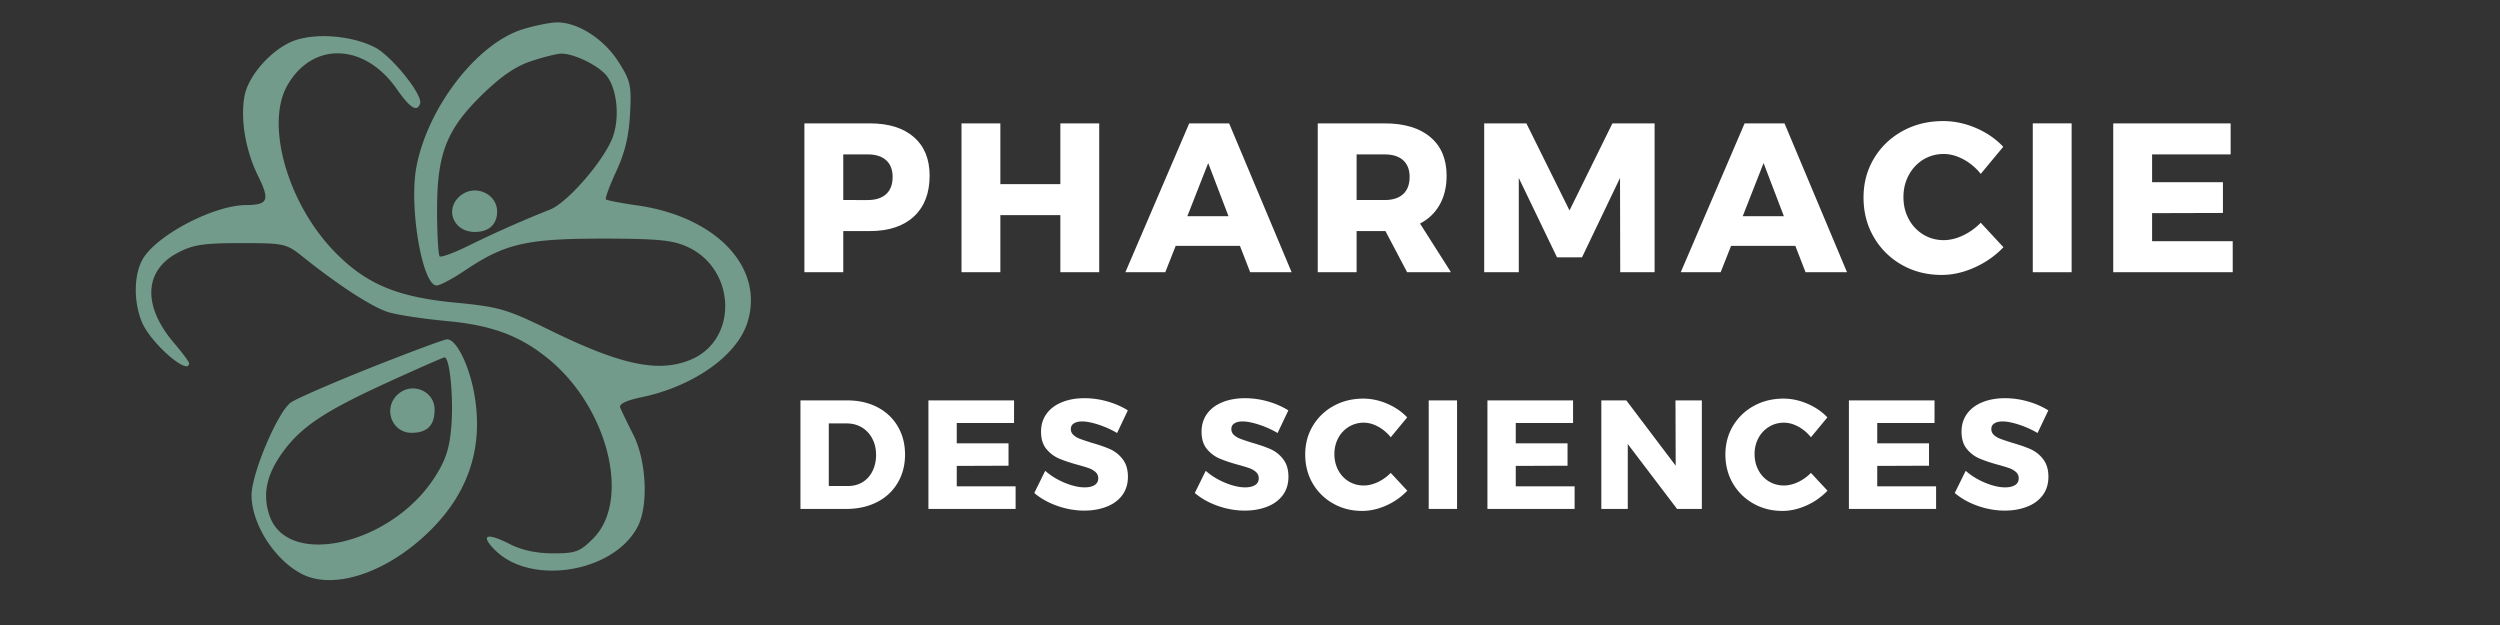
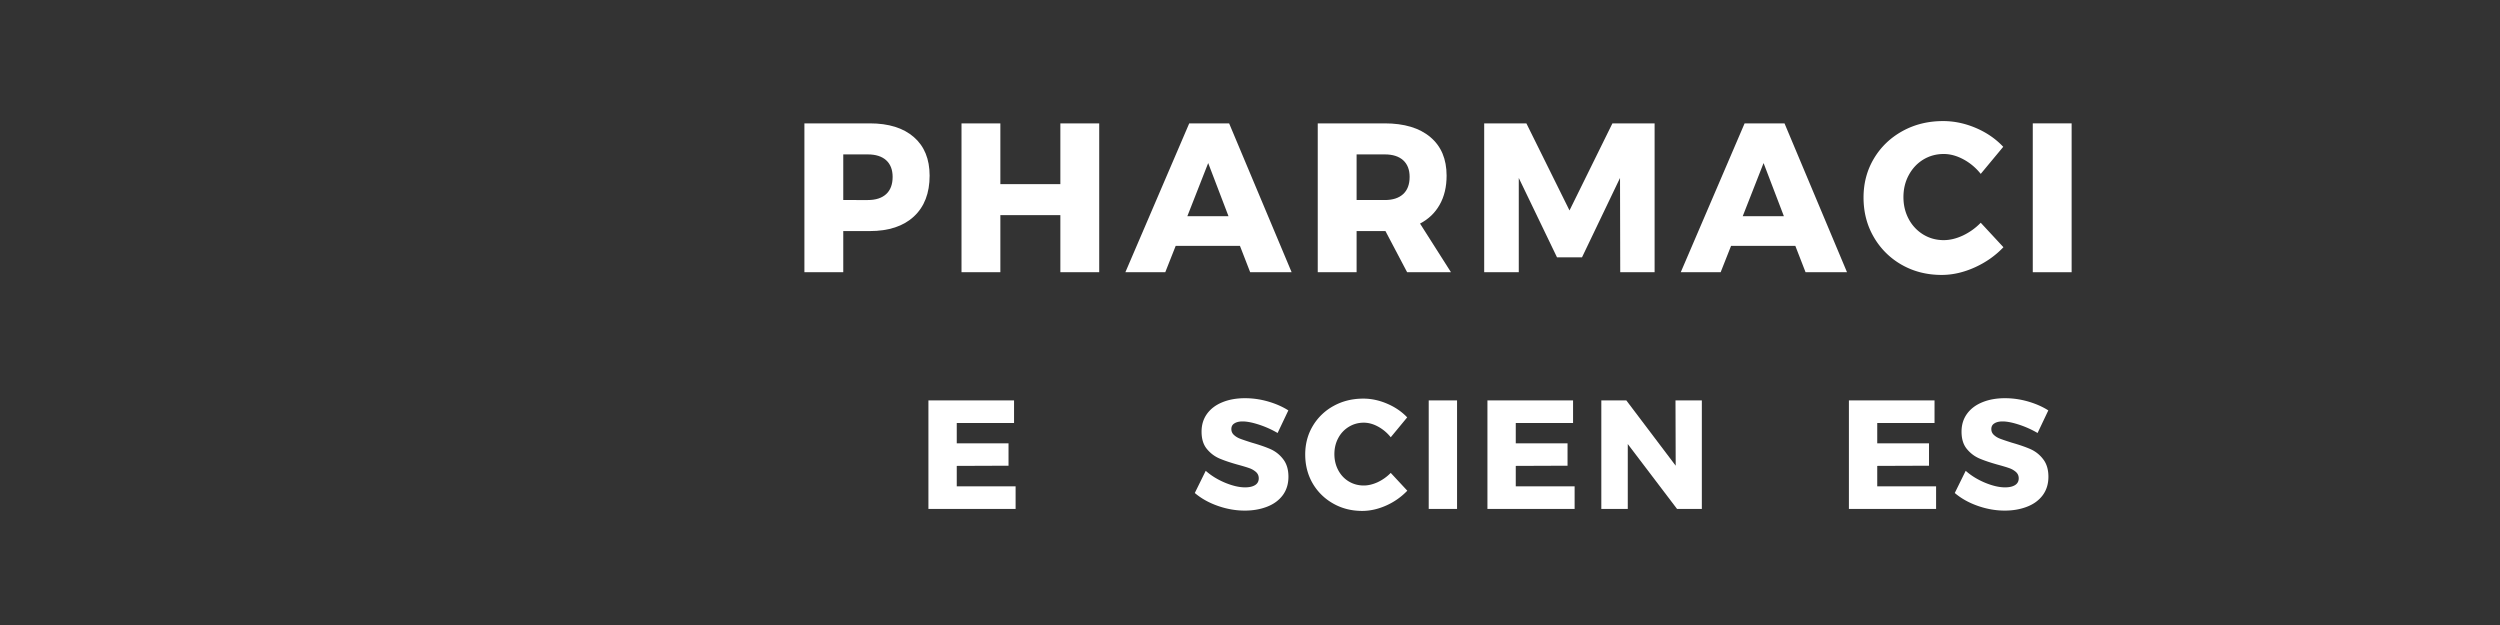
<svg xmlns="http://www.w3.org/2000/svg" viewBox="0 0 375 93.75" version="1.0">
  <rect x="0" y="0" width="375" height="93.75" fill="#333333" stroke="none" />
  <defs>
    <clipPath id="a">
      <path d="M.5 3H171v89.645H.5zm0 0" />
    </clipPath>
  </defs>
  <g clip-path="url(#a)">
-     <path fill="#729b8b" d="M78.438 4.383C71.546 6.5 64.105 16.156 62.444 25.133c-1.101 5.965.91 17.691 3.04 17.691.5 0 2.437-1.027 4.3-2.281 5.938-3.996 9.2-4.75 20.535-4.75 8.243 0 10.547.219 12.73 1.203 7.368 3.316 7.723 13.965.567 16.953-4.797 2.004-10.406.836-21.07-4.39-6.563-3.215-7.625-3.524-14.399-4.18-8.71-.84-13.394-2.852-18.109-7.774-6.93-7.23-10.227-18.933-6.969-24.734 3.762-6.687 11.606-6.457 16.45.488 2 2.871 3.046 3.52 3.496 2.168.433-1.293-4.278-7.14-6.774-8.418-3.363-1.722-8.535-2.195-11.89-1.09-3.336 1.102-7.07 5.168-7.668 8.356-.653 3.492.136 8.18 2.03 12.023 1.798 3.645 1.505 4.344-1.831 4.364-4.672.023-12.953 4.265-15.309 7.836-1.496 2.27-1.617 6.53-.277 9.742 1.308 3.129 7.062 8.137 7.062 6.144 0-.218-1.004-1.574-2.234-3.007-4.734-5.532-4.55-10.852.469-13.524 2.328-1.242 3.851-1.48 9.52-1.484 6.495-.004 6.835.07 9.253 2.004 5.477 4.382 10.563 7.672 12.953 8.37 1.387.41 5.266.997 8.625 1.305 6.856.633 11.063 2.2 15.36 5.72 8.918 7.308 12.363 21.222 6.664 26.917-1.985 1.985-2.61 2.219-5.992 2.219-2.493 0-4.696-.469-6.48-1.379-3.517-1.793-4.524-1.398-2.243.887 5.41 5.41 17.844 3.36 21.406-3.528 1.633-3.156 1.309-9.882-.66-13.77-.914-1.808-1.805-3.648-1.973-4.093-.199-.516.942-1.066 3.168-1.527 7.727-1.606 14.246-6.16 15.871-11.082 2.723-8.246-4.515-16.008-16.515-17.707-2.414-.344-4.512-.746-4.66-.895-.153-.152.55-2.05 1.554-4.226 1.297-2.797 1.899-5.32 2.067-8.641.218-4.277.062-4.961-1.785-7.836-2.2-3.426-6.157-5.922-9.262-5.844-1.028.028-3.29.485-5.028 1.02m1.18 4.808c-2.328.774-4.55 2.317-7.433 5.149-5.293 5.207-6.672 8.863-6.625 17.582.015 3.394.195 6.332.39 6.527.2.2 2.14-.515 4.32-1.586A167.498 167.498 0 0182.5 31.438c2.71-1.067 8.36-7.665 9.488-11.079 1.016-3.078.492-7.336-1.129-9.152-1.386-1.555-4.933-3.223-6.73-3.16-.656.02-2.688.535-4.512 1.144M69.285 29.187c-2.703 1.895-1.426 5.602 1.934 5.602 2.12 0 3.347-1.121 3.347-3.066 0-2.57-3.105-4.063-5.28-2.535M55.772 55.09c-5.726 2.277-11.175 4.64-12.097 5.25-1.942 1.277-5.942 10.672-5.942 13.945 0 4.285 3.422 9.66 7.5 11.79 4.88 2.55 13.036-.231 19.422-6.622 5.688-5.687 7.864-12.457 6.508-20.25-.77-4.422-2.73-8.371-4.121-8.3-.469.023-5.535 1.91-11.27 4.187m2.516 2.2C48.82 61.604 45.258 63.956 42.5 67.706c-2.504 3.406-3.156 6.367-2.098 9.57 2.653 8.032 18.305 4.446 24.805-5.683 1.656-2.582 2.227-4.324 2.492-7.621.356-4.461-.25-10.485-1.043-10.364-.254.04-4.02 1.696-8.367 3.68m1.258 1.988c-2.098 2.098-.723 5.645 2.183 5.645 2.352 0 3.461-1.106 3.461-3.457 0-2.91-3.55-4.281-5.644-2.188m-76.89 43.59c.46.184 1.214.184 1.675 0 .461-.187.082-.34-.836-.34-.922 0-1.297.153-.84.34m97.098 0c.46.184 1.215.184 1.676 0 .46-.187.082-.34-.836-.34-.922 0-1.301.153-.84.34m75.476 12.223c.024 9.785.188 11.707 1.032 11.937.726.2.777.114.183-.308-.578-.41-.882-3.95-1.03-11.938l-.208-11.355.023 11.664m9.235-6.824c1.379.144 3.64.144 5.02 0 1.382-.141.253-.262-2.508-.262-2.766 0-3.895.121-2.512.262m-125.93 2.527c.012 1.105.164 1.477.332.824.172-.652.16-1.555-.023-2.008-.184-.453-.32.079-.309 1.184m-51.18 2.16c1.204.149 3.012.145 4.02-.008 1.008-.152.02-.273-2.188-.27-2.21.005-3.035.13-1.832.278m175.418-.004c1.192.149 3.301.153 4.688.008 1.39-.144.418-.266-2.16-.27-2.578-.003-3.715.114-2.528.262m-122.18 1.992c.653.168 1.555.157 2.009-.027.453-.184-.079-.32-1.184-.309-1.105.016-1.477.165-.824.336M1.086 123.18c0 1.66.133 2.336.293 1.507.16-.828.16-2.183 0-3.011-.16-.832-.293-.153-.293 1.504m-24.121 15.882c1.015.153 2.672.153 3.683 0 1.012-.152.184-.277-1.84-.277-2.027 0-2.855.125-1.843.278m17.02-.032c-.247.242-.442.77-.434 1.172.004.399.261.324.57-.164.418-.656 2.133-.828 6.625-.668 3.336.117 5.922-.012 5.75-.285-.387-.621-11.894-.672-12.512-.055m72.055.016c.652.172 1.555.16 2.012-.024.453-.183-.082-.324-1.188-.308-1.105.012-1.476.16-.824.332m11.39.027c1.762.14 4.473.137 6.028 0 1.555-.14.113-.254-3.2-.254-3.316.004-4.585.118-2.827.254m12.945.059c-.184.3.55.418 1.637.258 1.086-.16 1.972-.407 1.972-.547 0-.512-3.277-.25-3.609.289m11.25.367c-.191.504-.238 2.54-.102 4.52l.25 3.601.122-4.137c.113-3.71.28-4.168 1.632-4.43l1.508-.288-1.527-.09c-.844-.051-1.688.32-1.883.824m30.047-.426c1.762.14 4.473.137 6.027 0 1.555-.14.113-.254-3.203-.254-3.312.004-4.586.118-2.824.254m-58.328 8.676c-.067 4.492.11 8.305.383 8.477.277.171.421-2.297.324-5.485-.317-10.226-.586-11.375-.707-2.992m64-4.707c.46.187 1.215.187 1.672 0 .46-.184.086-.336-.836-.336-.918 0-1.297.152-.836.336m10.21.523c0 .532.274 1.133.61 1.34.332.207.45-.226.254-.965-.406-1.562-.863-1.761-.863-.375m-168.618 5.227l-.128 4.523 1.84-.093c1.53-.075 1.593-.137.367-.375-1.301-.254-1.504-.786-1.715-4.43l-.235-4.145-.128 4.52m85.687-.164c0 .918.152 1.297.34.836.183-.461.183-1.215 0-1.676-.188-.457-.34-.082-.34.84m-66.465 4.219c.297.297 2.317.445 4.488.328l3.95-.211-4.489-.328c-2.472-.18-4.246-.082-3.949.21m62.41.27c.489.813 1.032 1.332 1.207 1.156.176-.175-.222-.84-.886-1.476-1.153-1.106-1.168-1.09-.32.32m21.863 0c.828.16 2.183.16 3.011 0 .832-.16.153-.289-1.504-.289-1.66 0-2.336.129-1.507.29m51.562.01c1.195.15 3.156.15 4.352 0 1.199-.148.218-.269-2.176-.269-2.395 0-3.375.121-2.176.27m14.41-.02c.653.172 1.555.16 2.008-.023.453-.184-.078-.324-1.184-.309-1.105.012-1.476.16-.824.332" fill-rule="evenodd" />
-   </g>
-   <path d="M11.969-22.328c2.844 0 5.05.687 6.625 2.062 1.57 1.368 2.36 3.293 2.36 5.782 0 2.625-.79 4.668-2.36 6.125-1.574 1.46-3.782 2.187-6.625 2.187H8V0H2.172v-22.328zm-.281 11.5c1.187 0 2.101-.297 2.75-.89.644-.595.968-1.454.968-2.579 0-1.082-.324-1.914-.969-2.5-.648-.582-1.562-.875-2.75-.875H8v6.844zm0 0" transform="translate(118.489 40.833)" fill="#fff" />
+     </g>
+   <path d="M11.969-22.328c2.844 0 5.05.687 6.625 2.062 1.57 1.368 2.36 3.293 2.36 5.782 0 2.625-.79 4.668-2.36 6.125-1.574 1.46-3.782 2.187-6.625 2.187H8V0H2.172v-22.328zm-.281 11.5c1.187 0 2.101-.297 2.75-.89.644-.595.968-1.454.968-2.579 0-1.082-.324-1.914-.969-2.5-.648-.582-1.562-.875-2.75-.875H8v6.844z" transform="translate(118.489 40.833)" fill="#fff" />
  <path d="M2.172 0v-22.328H8v9.11h9v-9.11h5.828V0H17v-8.563H8V0zm0 0" transform="translate(142.054 40.833)" fill="#fff" />
  <path d="M24.781 0h-6.218L17.03-3.953h-9.64L5.828 0H-.156l9.578-22.328h5.984zM12.266-16.375L9.14-8.406h6.171zm0 0" transform="translate(168.963 40.833)" fill="#fff" />
  <path d="M22.156 0h-6.578l-3.25-6.172H8V0H2.172v-22.328h10.031c2.945 0 5.235.687 6.86 2.062 1.625 1.368 2.437 3.293 2.437 5.782 0 1.68-.344 3.125-1.031 4.343-.68 1.22-1.664 2.168-2.953 2.844zM8-17.672v6.844h4.234c1.188 0 2.102-.297 2.75-.89.645-.595.97-1.454.97-2.579 0-1.082-.325-1.914-.97-2.5-.648-.582-1.562-.875-2.75-.875zm0 0" transform="translate(195.49 40.833)" fill="#fff" />
  <path d="M2.172 0v-22.328H8.5l6.469 13.062 6.437-13.062h6.328V0h-5.156l-.031-14.14-5.703 11.906h-3.75L7.359-14.141V0zm0 0" transform="translate(220.457 40.833)" fill="#fff" />
  <path d="M24.781 0h-6.218L17.03-3.953h-9.64L5.828 0H-.156l9.578-22.328h5.984zM12.266-16.375L9.14-8.406h6.171zm0 0" transform="translate(252.27 40.833)" fill="#fff" />
  <path d="M18.313-14.75a8.338 8.338 0 00-2.579-2.172c-1-.539-1.992-.812-2.968-.812-1.125 0-2.153.28-3.079.843-.917.563-1.64 1.34-2.171 2.328-.532.981-.797 2.079-.797 3.297 0 1.211.265 2.309.797 3.297a6.012 6.012 0 002.171 2.313c.926.562 1.954.843 3.079.843.914 0 1.867-.226 2.859-.687a9.17 9.17 0 002.688-1.922l3.406 3.672c-1.211 1.273-2.649 2.281-4.313 3.031-1.668.75-3.32 1.125-4.953 1.125-2.21 0-4.203-.504-5.984-1.515a11.193 11.193 0 01-4.203-4.172C1.242-7.04.734-9.016.734-11.203c0-2.164.52-4.117 1.563-5.86 1.039-1.738 2.469-3.109 4.281-4.109 1.813-1 3.844-1.5 6.094-1.5 1.656 0 3.289.344 4.906 1.031 1.613.688 2.985 1.633 4.11 2.828zm0 0" transform="translate(278.797 40.833)" fill="#fff" />
  <path d="M2.172 0v-22.328H8V0zm0 0" transform="translate(302.744 40.833)" fill="#fff" />
-   <path d="M2.172 0v-22.328h17.61v4.656H8v4.172h10.625v4.61L8-8.86v4.204h12.094V0zm0 0" transform="translate(314.814 40.833)" fill="#fff" />
-   <path d="M8.594-16.281c1.707 0 3.21.34 4.515 1.015 1.313.68 2.332 1.637 3.063 2.875.726 1.23 1.094 2.641 1.094 4.235 0 1.594-.371 3.011-1.11 4.25-.73 1.242-1.765 2.203-3.11 2.89C11.704-.336 10.165 0 8.439 0h-6.86v-16.281zm.125 12.843c.812 0 1.535-.19 2.172-.578.632-.382 1.129-.93 1.484-1.64.363-.719.547-1.535.547-2.453 0-.926-.195-1.743-.578-2.454a4.14 4.14 0 00-1.563-1.671c-.668-.395-1.43-.594-2.281-.594H5.828v9.39zm0 0" transform="translate(118.489 76.34)" fill="#fff" />
  <path d="M1.578 0v-16.281h12.844v3.39H5.828v3.047h7.766v3.36l-7.766.03v3.063h8.828V0zm0 0" transform="translate(137.685 76.34)" fill="#fff" />
-   <path d="M12.797-11.39a14.316 14.316 0 00-2.781-1.25c-.98-.32-1.805-.485-2.47-.485-.523 0-.933.102-1.234.297-.304.187-.453.469-.453.844 0 .355.13.652.391.89.258.242.582.434.969.578.394.149.968.34 1.718.579 1.133.324 2.067.648 2.797.968a4.823 4.823 0 011.891 1.5c.531.68.797 1.559.797 2.64 0 1.087-.29 2.013-.86 2.782-.574.762-1.359 1.336-2.359 1.719-.992.383-2.101.578-3.328.578-1.344 0-2.688-.234-4.031-.703C2.5-.922 1.344-1.566.375-2.391l1.64-3.328c.82.73 1.797 1.328 2.922 1.797 1.125.461 2.118.688 2.985.688.633 0 1.133-.114 1.5-.344.363-.227.547-.567.547-1.016 0-.375-.137-.687-.406-.937a3.008 3.008 0 00-1.032-.594c-.406-.145-.98-.316-1.719-.516-1.117-.312-2.039-.625-2.765-.937-.73-.32-1.356-.8-1.875-1.438-.524-.644-.781-1.504-.781-2.578 0-1.008.265-1.89.796-2.64.54-.758 1.301-1.344 2.282-1.75.988-.414 2.133-.625 3.437-.625 1.176 0 2.336.168 3.485.5 1.144.336 2.148.777 3.015 1.328zm0 0" transform="translate(154.767 76.34)" fill="#fff" />
  <path d="M12.797-11.39a14.316 14.316 0 00-2.781-1.25c-.98-.32-1.805-.485-2.47-.485-.523 0-.933.102-1.234.297-.304.187-.453.469-.453.844 0 .355.13.652.391.89.258.242.582.434.969.578.394.149.968.34 1.718.579 1.133.324 2.067.648 2.797.968a4.823 4.823 0 011.891 1.5c.531.68.797 1.559.797 2.64 0 1.087-.29 2.013-.86 2.782-.574.762-1.359 1.336-2.359 1.719-.992.383-2.101.578-3.328.578-1.344 0-2.688-.234-4.031-.703C2.5-.922 1.344-1.566.375-2.391l1.64-3.328c.82.73 1.797 1.328 2.922 1.797 1.125.461 2.118.688 2.985.688.633 0 1.133-.114 1.5-.344.363-.227.547-.567.547-1.016 0-.375-.137-.687-.406-.937a3.008 3.008 0 00-1.032-.594c-.406-.145-.98-.316-1.719-.516-1.117-.312-2.039-.625-2.765-.937-.73-.32-1.356-.8-1.875-1.438-.524-.644-.781-1.504-.781-2.578 0-1.008.265-1.89.796-2.64.54-.758 1.301-1.344 2.282-1.75.988-.414 2.133-.625 3.437-.625 1.176 0 2.336.168 3.485.5 1.144.336 2.148.777 3.015 1.328zm0 0" transform="translate(178.844 76.34)" fill="#fff" />
  <path d="M13.36-10.75a6.257 6.257 0 00-1.891-1.594c-.719-.394-1.438-.594-2.156-.594-.825 0-1.575.211-2.25.626a4.298 4.298 0 00-1.579 1.687c-.386.719-.578 1.523-.578 2.406 0 .875.192 1.68.578 2.406.383.72.91 1.282 1.579 1.688.675.406 1.425.61 2.25.61.664 0 1.363-.165 2.093-.5a6.762 6.762 0 001.953-1.391l2.485 2.672a9.998 9.998 0 01-3.156 2.218c-1.211.54-2.415.813-3.61.813-1.605 0-3.058-.367-4.36-1.11a8.162 8.162 0 01-3.077-3.03C.898-5.134.53-6.579.53-8.173c0-1.582.38-3.008 1.14-4.281a8.154 8.154 0 013.126-3c1.32-.727 2.805-1.094 4.453-1.094 1.207 0 2.398.258 3.578.766 1.176.5 2.176 1.183 3 2.047zm0 0" transform="translate(195.252 76.34)" fill="#fff" />
  <path d="M1.578 0v-16.281h4.25V0zm0 0" transform="translate(212.73 76.34)" fill="#fff" />
  <path d="M1.578 0v-16.281h12.844v3.39H5.828v3.047h7.766v3.36l-7.766.03v3.063h8.828V0zm0 0" transform="translate(221.537 76.34)" fill="#fff" />
  <path d="M12.734-6.484l-.03-9.797h3.952V0h-3.718L5.546-9.734V0H1.578v-16.281h3.75zm0 0" transform="translate(238.62 76.34)" fill="#fff" />
-   <path d="M13.36-10.75a6.257 6.257 0 00-1.891-1.594c-.719-.394-1.438-.594-2.156-.594-.825 0-1.575.211-2.25.626a4.298 4.298 0 00-1.579 1.687c-.386.719-.578 1.523-.578 2.406 0 .875.192 1.68.578 2.406.383.72.91 1.282 1.579 1.688.675.406 1.425.61 2.25.61.664 0 1.363-.165 2.093-.5a6.762 6.762 0 001.953-1.391l2.485 2.672a9.998 9.998 0 01-3.156 2.218c-1.211.54-2.415.813-3.61.813-1.605 0-3.058-.367-4.36-1.11a8.162 8.162 0 01-3.077-3.03C.898-5.134.53-6.579.53-8.173c0-1.582.38-3.008 1.14-4.281a8.154 8.154 0 013.126-3c1.32-.727 2.805-1.094 4.453-1.094 1.207 0 2.398.258 3.578.766 1.176.5 2.176 1.183 3 2.047zm0 0" transform="translate(258.28 76.34)" fill="#fff" />
  <path d="M1.578 0v-16.281h12.844v3.39H5.828v3.047h7.766v3.36l-7.766.03v3.063h8.828V0zm0 0" transform="translate(275.758 76.34)" fill="#fff" />
  <path d="M12.797-11.39a14.316 14.316 0 00-2.781-1.25c-.98-.32-1.805-.485-2.47-.485-.523 0-.933.102-1.234.297-.304.187-.453.469-.453.844 0 .355.13.652.391.89.258.242.582.434.969.578.394.149.968.34 1.718.579 1.133.324 2.067.648 2.797.968a4.823 4.823 0 011.891 1.5c.531.68.797 1.559.797 2.64 0 1.087-.29 2.013-.86 2.782-.574.762-1.359 1.336-2.359 1.719-.992.383-2.101.578-3.328.578-1.344 0-2.688-.234-4.031-.703C2.5-.922 1.344-1.566.375-2.391l1.64-3.328c.82.73 1.797 1.328 2.922 1.797 1.125.461 2.118.688 2.985.688.633 0 1.133-.114 1.5-.344.363-.227.547-.567.547-1.016 0-.375-.137-.687-.406-.937a3.008 3.008 0 00-1.032-.594c-.406-.145-.98-.316-1.719-.516-1.117-.312-2.039-.625-2.765-.937-.73-.32-1.356-.8-1.875-1.438-.524-.644-.781-1.504-.781-2.578 0-1.008.265-1.89.796-2.64.54-.758 1.301-1.344 2.282-1.75.988-.414 2.133-.625 3.437-.625 1.176 0 2.336.168 3.485.5 1.144.336 2.148.777 3.015 1.328zm0 0" transform="translate(292.84 76.34)" fill="#fff" />
</svg>